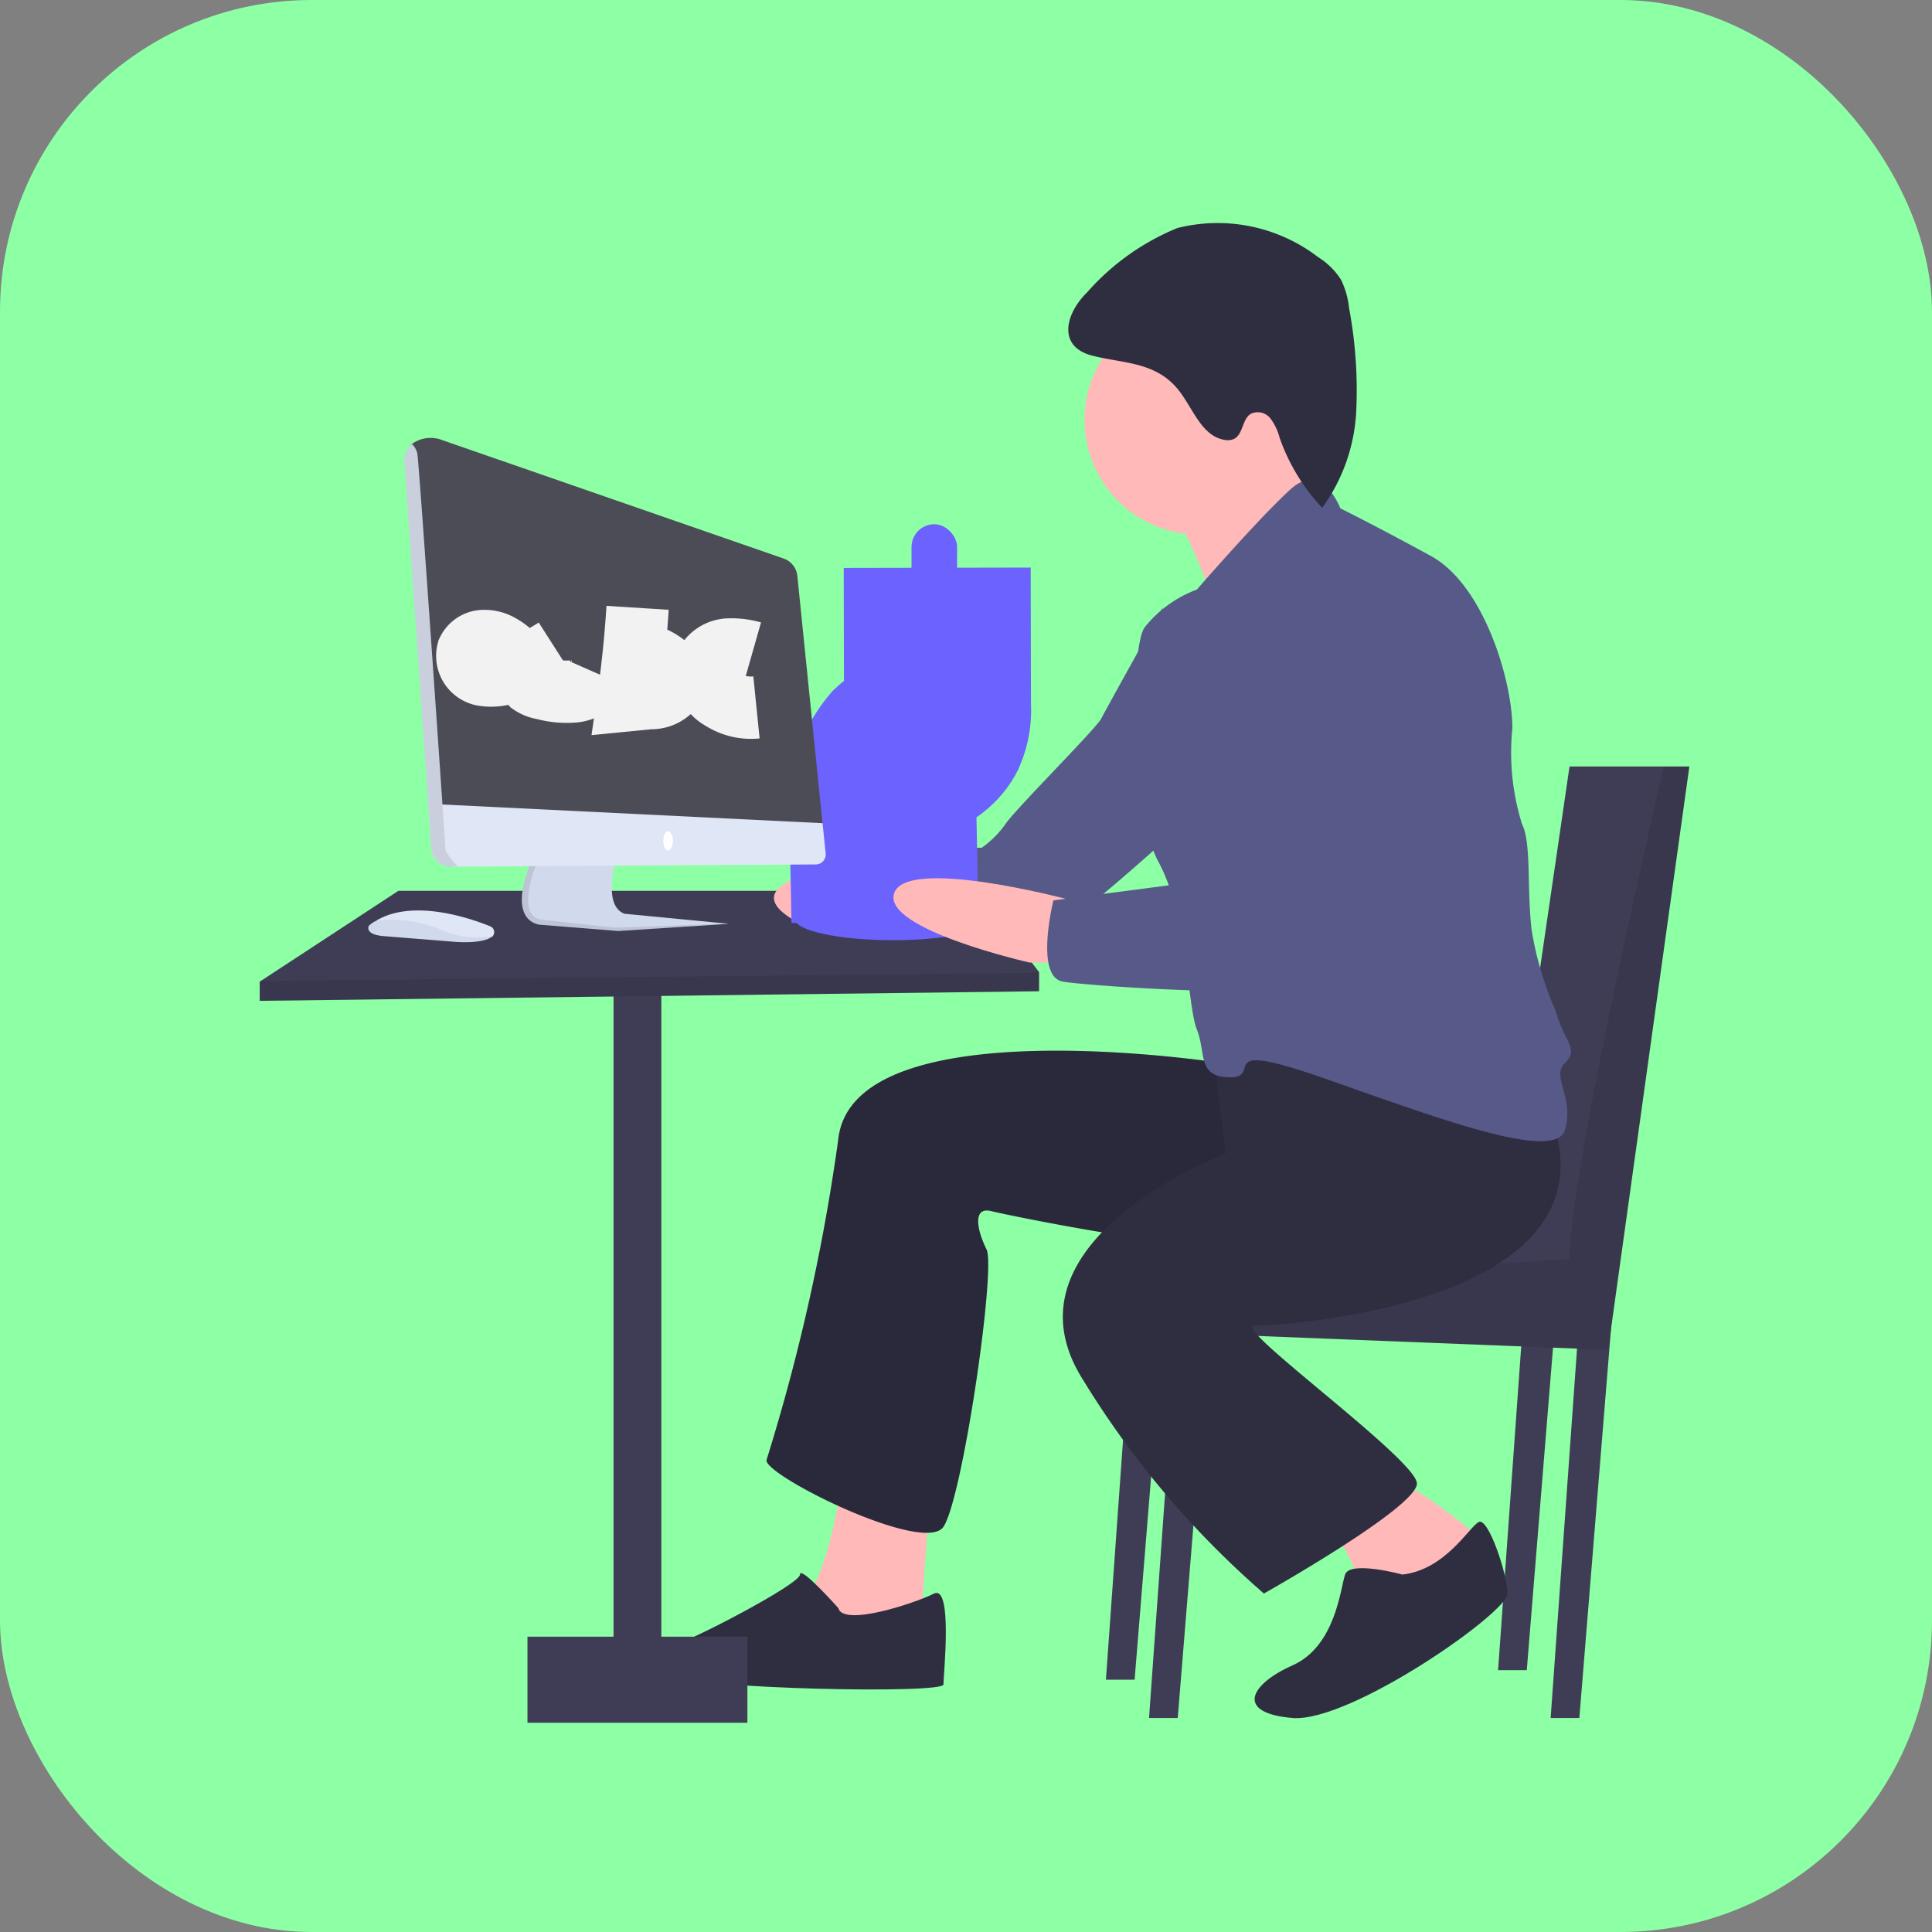
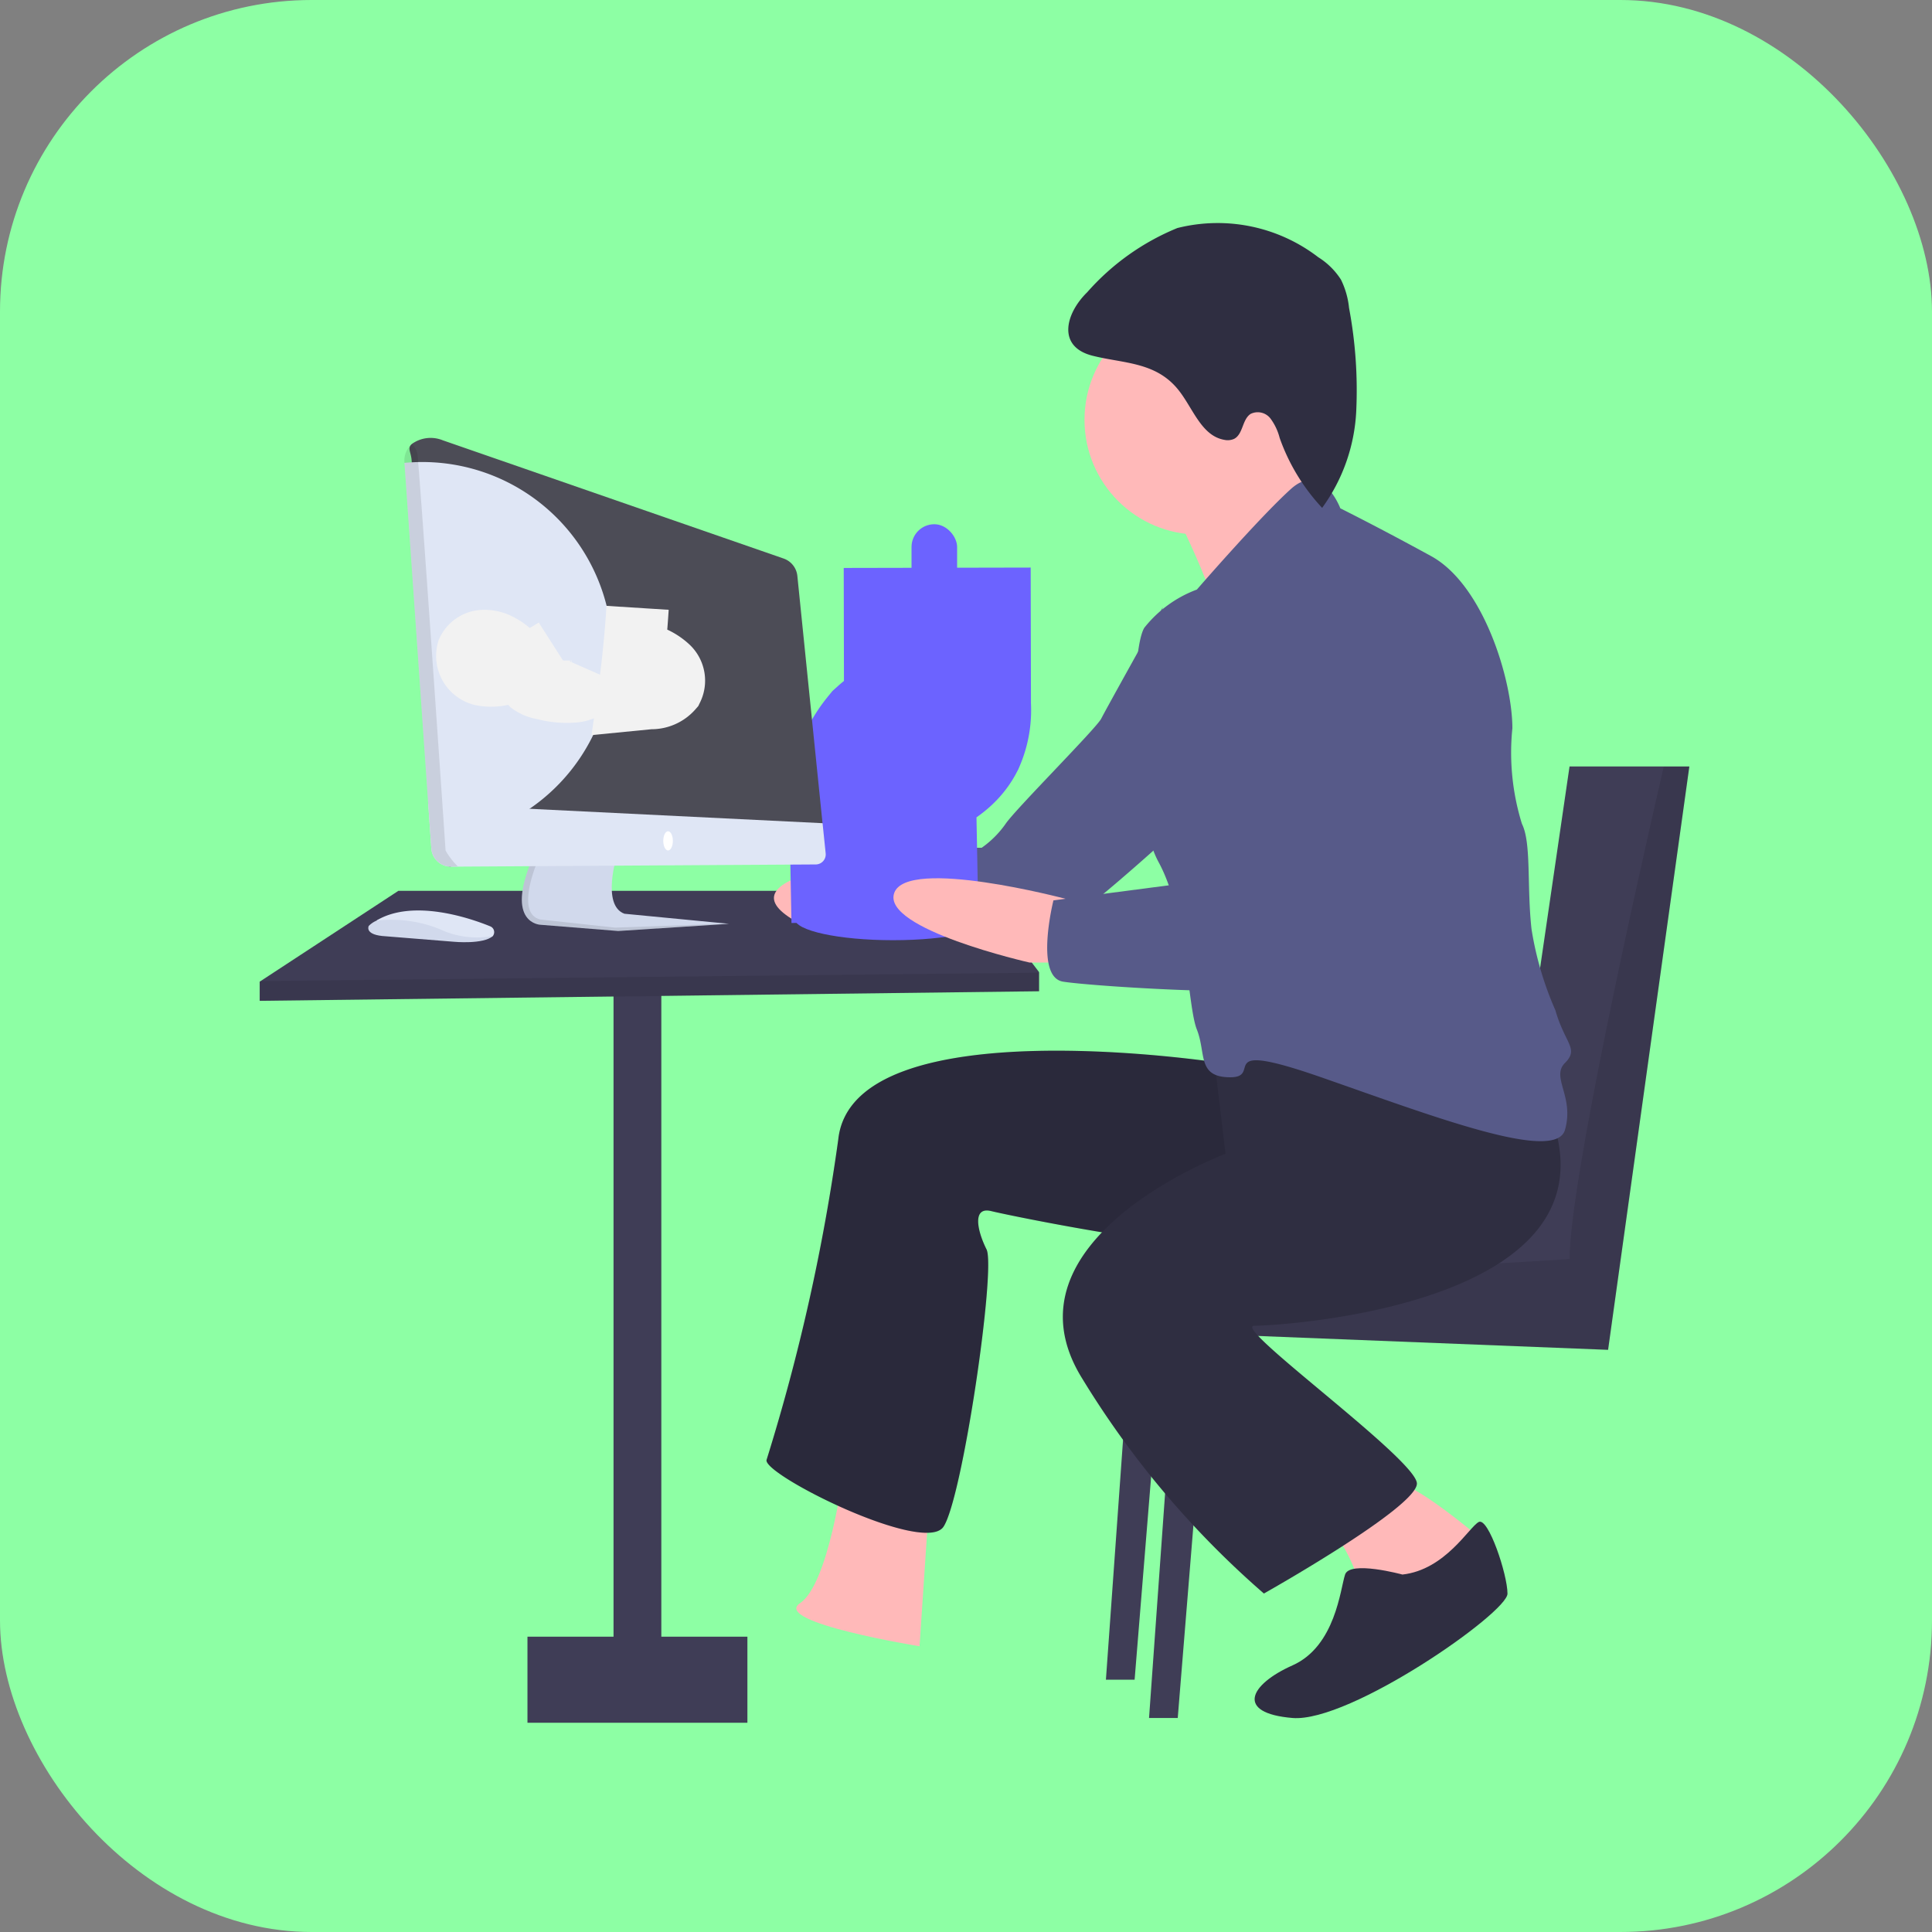
<svg xmlns="http://www.w3.org/2000/svg" id="Benefit2" width="62" height="62" viewBox="0 0 62 62">
  <rect x="0" y="0" width="62" height="62" fill="#808080" stroke="none" />
  <rect id="Rectangle_101" data-name="Rectangle 101" width="62" height="62" rx="10" fill="#8dffa4" />
  <g id="Group_134" data-name="Group 134" transform="translate(8.334 7.13)">
    <rect id="Rectangle_102" data-name="Rectangle 102" width="1.534" height="23.323" transform="translate(11.355 24.679)" fill="#3f3d56" />
    <path id="Path_338" data-name="Path 338" d="M73.584,410.154v.614l-25.011.307v-.614l.035-.023,4.415-2.892H71.589Z" transform="translate(-48.573 -386.088)" fill="#3f3d56" />
    <path id="Path_339" data-name="Path 339" d="M469.913,441.813s-5.524.46-3.683,1.841,3.683-.921,3.683-.921Z" transform="translate(-449.352 -421.43)" fill="#ffb9b9" />
    <path id="Path_340" data-name="Path 340" d="M73.584,442.521v.6l-25.011.307v-.614l.035-.023Z" transform="translate(-48.573 -418.437)" opacity="0.1" />
    <path id="Path_341" data-name="Path 341" d="M521.929,335.5l.134-.5s-1.822,3.266-1.976,3.573-2.762,2.915-3.069,3.376a3.135,3.135,0,0,1-.767.767h-2.915s-.614,1.995.307,2.148,3.836.767,4.45.767,4.45-3.529,4.45-3.529Z" transform="translate(-493.082 -322.64)" fill="#575a89" />
    <path id="Path_342" data-name="Path 342" d="M429.49,585.592l-.921,12.889h.921l1.074-13.2Z" transform="translate(-400.029 -550.479)" fill="#3f3d56" />
-     <path id="Path_343" data-name="Path 343" d="M578.628,565.162l-.921,12.889h.921l1.074-13.2Z" transform="translate(-537.966 -531.583)" fill="#3f3d56" />
-     <path id="Path_344" data-name="Path 344" d="M601.1,585.592l-.921,12.889h.921l1.074-13.2Z" transform="translate(-558.751 -550.479)" fill="#3f3d56" />
    <path id="Path_345" data-name="Path 345" d="M411.1,569.248l-.921,12.889h.921l1.074-13.2Z" transform="translate(-383.023 -535.363)" fill="#3f3d56" />
    <path id="Path_346" data-name="Path 346" d="M436.46,354.427l-2.608,18.72-15.5-.614.1-1.728.2-3.336,11.968.614,1.995-13.656Z" transform="translate(-390.581 -336.96)" fill="#3f3d56" />
    <path id="Path_347" data-name="Path 347" d="M634.017,403l-2.608,18.72-15.5-.614.1-1.728c3.235.124,14.166-.574,14.166-.574,0-2.449,2.151-12.036,3.02-15.8Z" transform="translate(-588.138 -385.529)" opacity="0.1" />
    <path id="Path_348" data-name="Path 348" d="M476.912,705.359s-.46,3.529-1.381,4.143,3.836,1.381,3.836,1.381l.307-4.6Z" transform="translate(-458.192 -665.183)" fill="#ffb9b9" />
    <path id="Path_349" data-name="Path 349" d="M701.716,710.672a5.459,5.459,0,0,1,.921,1.534c.153.614,2.455.921,2.455.921l1.688-1.841s-2.148-1.841-2.762-1.841A7.719,7.719,0,0,0,701.716,710.672Z" transform="translate(-667.499 -668.962)" fill="#ffb9b9" />
    <circle id="Ellipse_122" data-name="Ellipse 122" cx="3.683" cy="3.683" r="3.683" transform="translate(26.469 2.66)" fill="#ffb9b9" />
    <path id="Path_350" data-name="Path 350" d="M634.3,262.367s1.841,3.529,1.534,4.143,3.989-2.915,3.989-2.915-1.534-2.455-1.534-3.222S634.3,262.367,634.3,262.367Z" transform="translate(-605.143 -253.492)" fill="#ffb9b9" />
    <path id="Path_351" data-name="Path 351" d="M477.222,520.214s-11.815-1.841-12.275,2.455a63.751,63.751,0,0,1-2.3,10.281c-.153.46,5.064,3.069,5.677,2.148s1.688-8.286,1.381-8.9-.46-1.381.153-1.228,7.365,1.534,8.746,1.074,4.91-6.6,4.91-6.6Z" transform="translate(-446.38 -493.234)" fill="#2f2e41" />
    <path id="Path_352" data-name="Path 352" d="M477.222,520.214s-11.815-1.841-12.275,2.455a63.751,63.751,0,0,1-2.3,10.281c-.153.46,5.064,3.069,5.677,2.148s1.688-8.286,1.381-8.9-.46-1.381.153-1.228,7.365,1.534,8.746,1.074,4.91-6.6,4.91-6.6Z" transform="translate(-446.38 -493.234)" opacity="0.1" />
    <path id="Path_353" data-name="Path 353" d="M594.035,504.97l.46,3.836s-7.365,2.762-4.6,7.212a29.377,29.377,0,0,0,5.831,6.9s4.91-2.762,4.91-3.529-5.984-5.064-5.217-5.064,11.815-.614,9.513-6.751S594.035,504.97,594.035,504.97Z" transform="translate(-563.5 -478.91)" fill="#2f2e41" />
-     <path id="Path_354" data-name="Path 354" d="M415.967,748.788s-1.228-1.381-1.228-1.074-3.529,2.148-4.143,2.3-1.534.46-.307.921,9.053.614,9.053.307.307-3.222-.307-2.915S416.12,749.4,415.967,748.788Z" transform="translate(-397.4 -704.315)" fill="#2f2e41" />
    <path id="Path_355" data-name="Path 355" d="M675.989,727.366s-1.688-.46-1.841,0-.307,2.3-1.688,2.915-1.841,1.534,0,1.688,6.9-3.376,6.9-3.99-.614-2.455-.921-2.3S677.37,727.212,675.989,727.366Z" transform="translate(-639.317 -683.967)" fill="#2f2e41" />
    <rect id="Rectangle_103" data-name="Rectangle 103" width="7.058" height="2.762" transform="translate(8.593 45.393)" fill="#3f3d56" />
    <path id="Path_356" data-name="Path 356" d="M626.65,281.483s-.574-1.536-1.591-.615-3.012,3.223-3.012,3.223a3.867,3.867,0,0,0-1.688,1.228c-.46.767-.46,5.831.46,7.519s.921,4.6,1.227,5.37,0,1.534,1.074,1.534-.614-1.228,2.915,0,7.519,2.762,7.825,1.688-.46-1.688,0-2.148,0-.614-.307-1.688a10.534,10.534,0,0,1-.767-2.608c-.153-1.381,0-2.762-.307-3.376a7.7,7.7,0,0,1-.307-3.069c0-1.534-.921-4.6-2.608-5.524S626.65,281.483,626.65,281.483Z" transform="translate(-591.972 -272.301)" fill="#575a89" />
    <path id="Path_357" data-name="Path 357" d="M592.219,172.678a7.772,7.772,0,0,1,2.893-2.06,5.3,5.3,0,0,1,4.522.937,2.326,2.326,0,0,1,.728.719,2.653,2.653,0,0,1,.259.905,14.311,14.311,0,0,1,.231,3.319,5.744,5.744,0,0,1-1.094,3.1,6.4,6.4,0,0,1-1.364-2.247,1.784,1.784,0,0,0-.3-.628.516.516,0,0,0-.63-.141c-.274.176-.239.647-.528.8a.5.5,0,0,1-.316.033c-.754-.13-1.016-1.053-1.506-1.64-.723-.865-1.735-.81-2.723-1.059C591.239,174.426,591.523,173.357,592.219,172.678Z" transform="translate(-565.663 -170.43)" fill="#2f2e41" />
    <ellipse id="Ellipse_123" data-name="Ellipse 123" cx="3.154" cy="0.686" rx="3.154" ry="0.686" transform="translate(17.17 21.67)" fill="#6c63ff" />
    <path id="Path_358" data-name="Path 358" d="M512.491,329.429l-.062-3.265a2.607,2.607,0,0,1,.555-2.047c.343-.309.859-.441,1.074-.85a1.559,1.559,0,0,0,.119-.737l-.009-4.444" transform="translate(-492.426 -306.996)" fill="none" stroke="#6c63ff" stroke-miterlimit="10" stroke-width="6" />
    <rect id="Rectangle_104" data-name="Rectangle 104" width="1.463" height="2.834" rx="0.731" transform="translate(20.918 9.693)" fill="#6c63ff" />
    <path id="Path_359" data-name="Path 359" d="M522.426,451.4s-5.086-1.349-5.5-.189,4.342,2.234,4.342,2.234h1.995Z" transform="translate(-496.563 -429.686)" fill="#ffb9b9" />
    <path id="Path_360" data-name="Path 360" d="M593.846,325.363a8.461,8.461,0,0,0-2.915,4.143c-.614,2.455-1.074,5.064-1.074,5.064l-7.058.921s-.614,2.455.307,2.608,7.826.614,8.9,0,4.757-8.286,4.6-9.053S596.147,325.516,593.846,325.363Z" transform="translate(-557.327 -313.727)" fill="#575a89" />
    <path id="Path_361" data-name="Path 361" d="M358.72,442.767l2.493.2,3.555-.231-.062-.006-3.293-.317c-.754-.277-.231-1.908-.231-1.908l-2.523.128-.2.01C357.566,442.736,358.72,442.767,358.72,442.767Z" transform="translate(-349.708 -420.22)" fill="#d1d9ec" />
    <path id="Path_362" data-name="Path 362" d="M358.72,444.348l2.493.2,3.555-.231-.062-.006-3.593.129-2.409-.262c-.683-.18-.292-1.366-.046-1.965l-.2.01C357.566,444.317,358.72,444.348,358.72,444.348Z" transform="translate(-349.708 -421.801)" opacity="0.1" />
    <path id="Path_363" data-name="Path 363" d="M310.2,263.383l.747,10.827v1.307c.023.328.179.9.508.9l.612-.525h11.014c.19,0-.448-.278-.467-.467l.772-.4-.808-7.939a.662.662,0,0,0-.441-.558L311.2,262.734a1.031,1.031,0,0,0-.988.114C310.047,262.983,310.184,263.113,310.2,263.383Z" transform="translate(-305.324 -255.734)" fill="#4c4c56" />
    <path id="Path_364" data-name="Path 364" d="M318.134,418.944l.1,1.436a.623.623,0,0,0,.626.58l.231,0,11.48-.07a.322.322,0,0,0,.318-.354l-.1-.97Z" transform="translate(-312.726 -400.279)" fill="#dfe6f5" />
    <ellipse id="Ellipse_124" data-name="Ellipse 124" cx="0.154" cy="0.308" rx="0.154" ry="0.308" transform="translate(12.951 19.546)" fill="#fff" />
    <path id="Path_365" data-name="Path 365" d="M296.517,467.574s-3.14-1.185-3.986-.323c0,0-.138.262.431.323l2.3.185S296.209,467.851,296.517,467.574Z" transform="translate(-289.032 -444.667)" fill="#d1d9ec" />
    <path id="Path_366" data-name="Path 366" d="M299.584,465.015c-.617-.252-2.473-.9-3.661-.183a4.141,4.141,0,0,1,2.037.272,2.8,2.8,0,0,0,1.708.219l.015-.026a.2.2,0,0,0-.1-.282Z" transform="translate(-292.183 -442.417)" fill="#dfe6f5" />
-     <path id="Path_367" data-name="Path 367" d="M307.929,265.755l.862,12.376a.623.623,0,0,0,.626.58l.231,0a2.218,2.218,0,0,1-.4-.518s-.846-12.435-.908-12.743a.627.627,0,0,0-.171-.3A.7.7,0,0,0,307.929,265.755Z" transform="translate(-303.283 -258.031)" fill="#dfe6f5" />
+     <path id="Path_367" data-name="Path 367" d="M307.929,265.755l.862,12.376a.623.623,0,0,0,.626.58l.231,0a2.218,2.218,0,0,1-.4-.518a.627.627,0,0,0-.171-.3A.7.7,0,0,0,307.929,265.755Z" transform="translate(-303.283 -258.031)" fill="#dfe6f5" />
    <path id="Path_368" data-name="Path 368" d="M307.929,265.755l.862,12.376a.623.623,0,0,0,.626.58l.231,0a2.218,2.218,0,0,1-.4-.518s-.846-12.435-.908-12.743a.627.627,0,0,0-.171-.3A.7.7,0,0,0,307.929,265.755Z" transform="translate(-303.283 -258.031)" opacity="0.1" />
    <path id="Path_369" data-name="Path 369" d="M337.51,349.645a7.813,7.813,0,0,1-1.379.7,1.562,1.562,0,0,1-.975.132.62.62,0,0,1-.457-.76.566.566,0,0,1,.467-.32,1,1,0,0,1,.569.135,1.665,1.665,0,0,1,.72.764,1.233,1.233,0,0,0,.275.473.9.9,0,0,0,.389.151,2.787,2.787,0,0,0,.993.093.946.946,0,0,0,.772-.56" transform="translate(-328.017 -335.955)" fill="none" stroke="#f2f2f2" stroke-miterlimit="10" stroke-width="2" />
    <path id="Path_370" data-name="Path 370" d="M403.819,335.217q-.094,1.488-.307,2.965l.714-.07a.878.878,0,0,0,.7-.3.59.59,0,0,0-.117-.679,1.726,1.726,0,0,0-.629-.378l-.372-.156" transform="translate(-391.692 -322.841)" fill="none" stroke="#f2f2f2" stroke-miterlimit="10" stroke-width="2" />
-     <path id="Path_371" data-name="Path 371" d="M437.87,353.041a2.481,2.481,0,0,0-.771-.093.859.859,0,0,0-.661.359.967.967,0,0,0,.431,1.225,1.743,1.743,0,0,0,1.129.275" transform="translate(-422.056 -339.235)" fill="none" stroke="#f2f2f2" stroke-miterlimit="10" stroke-width="2" />
  </g>
</svg>